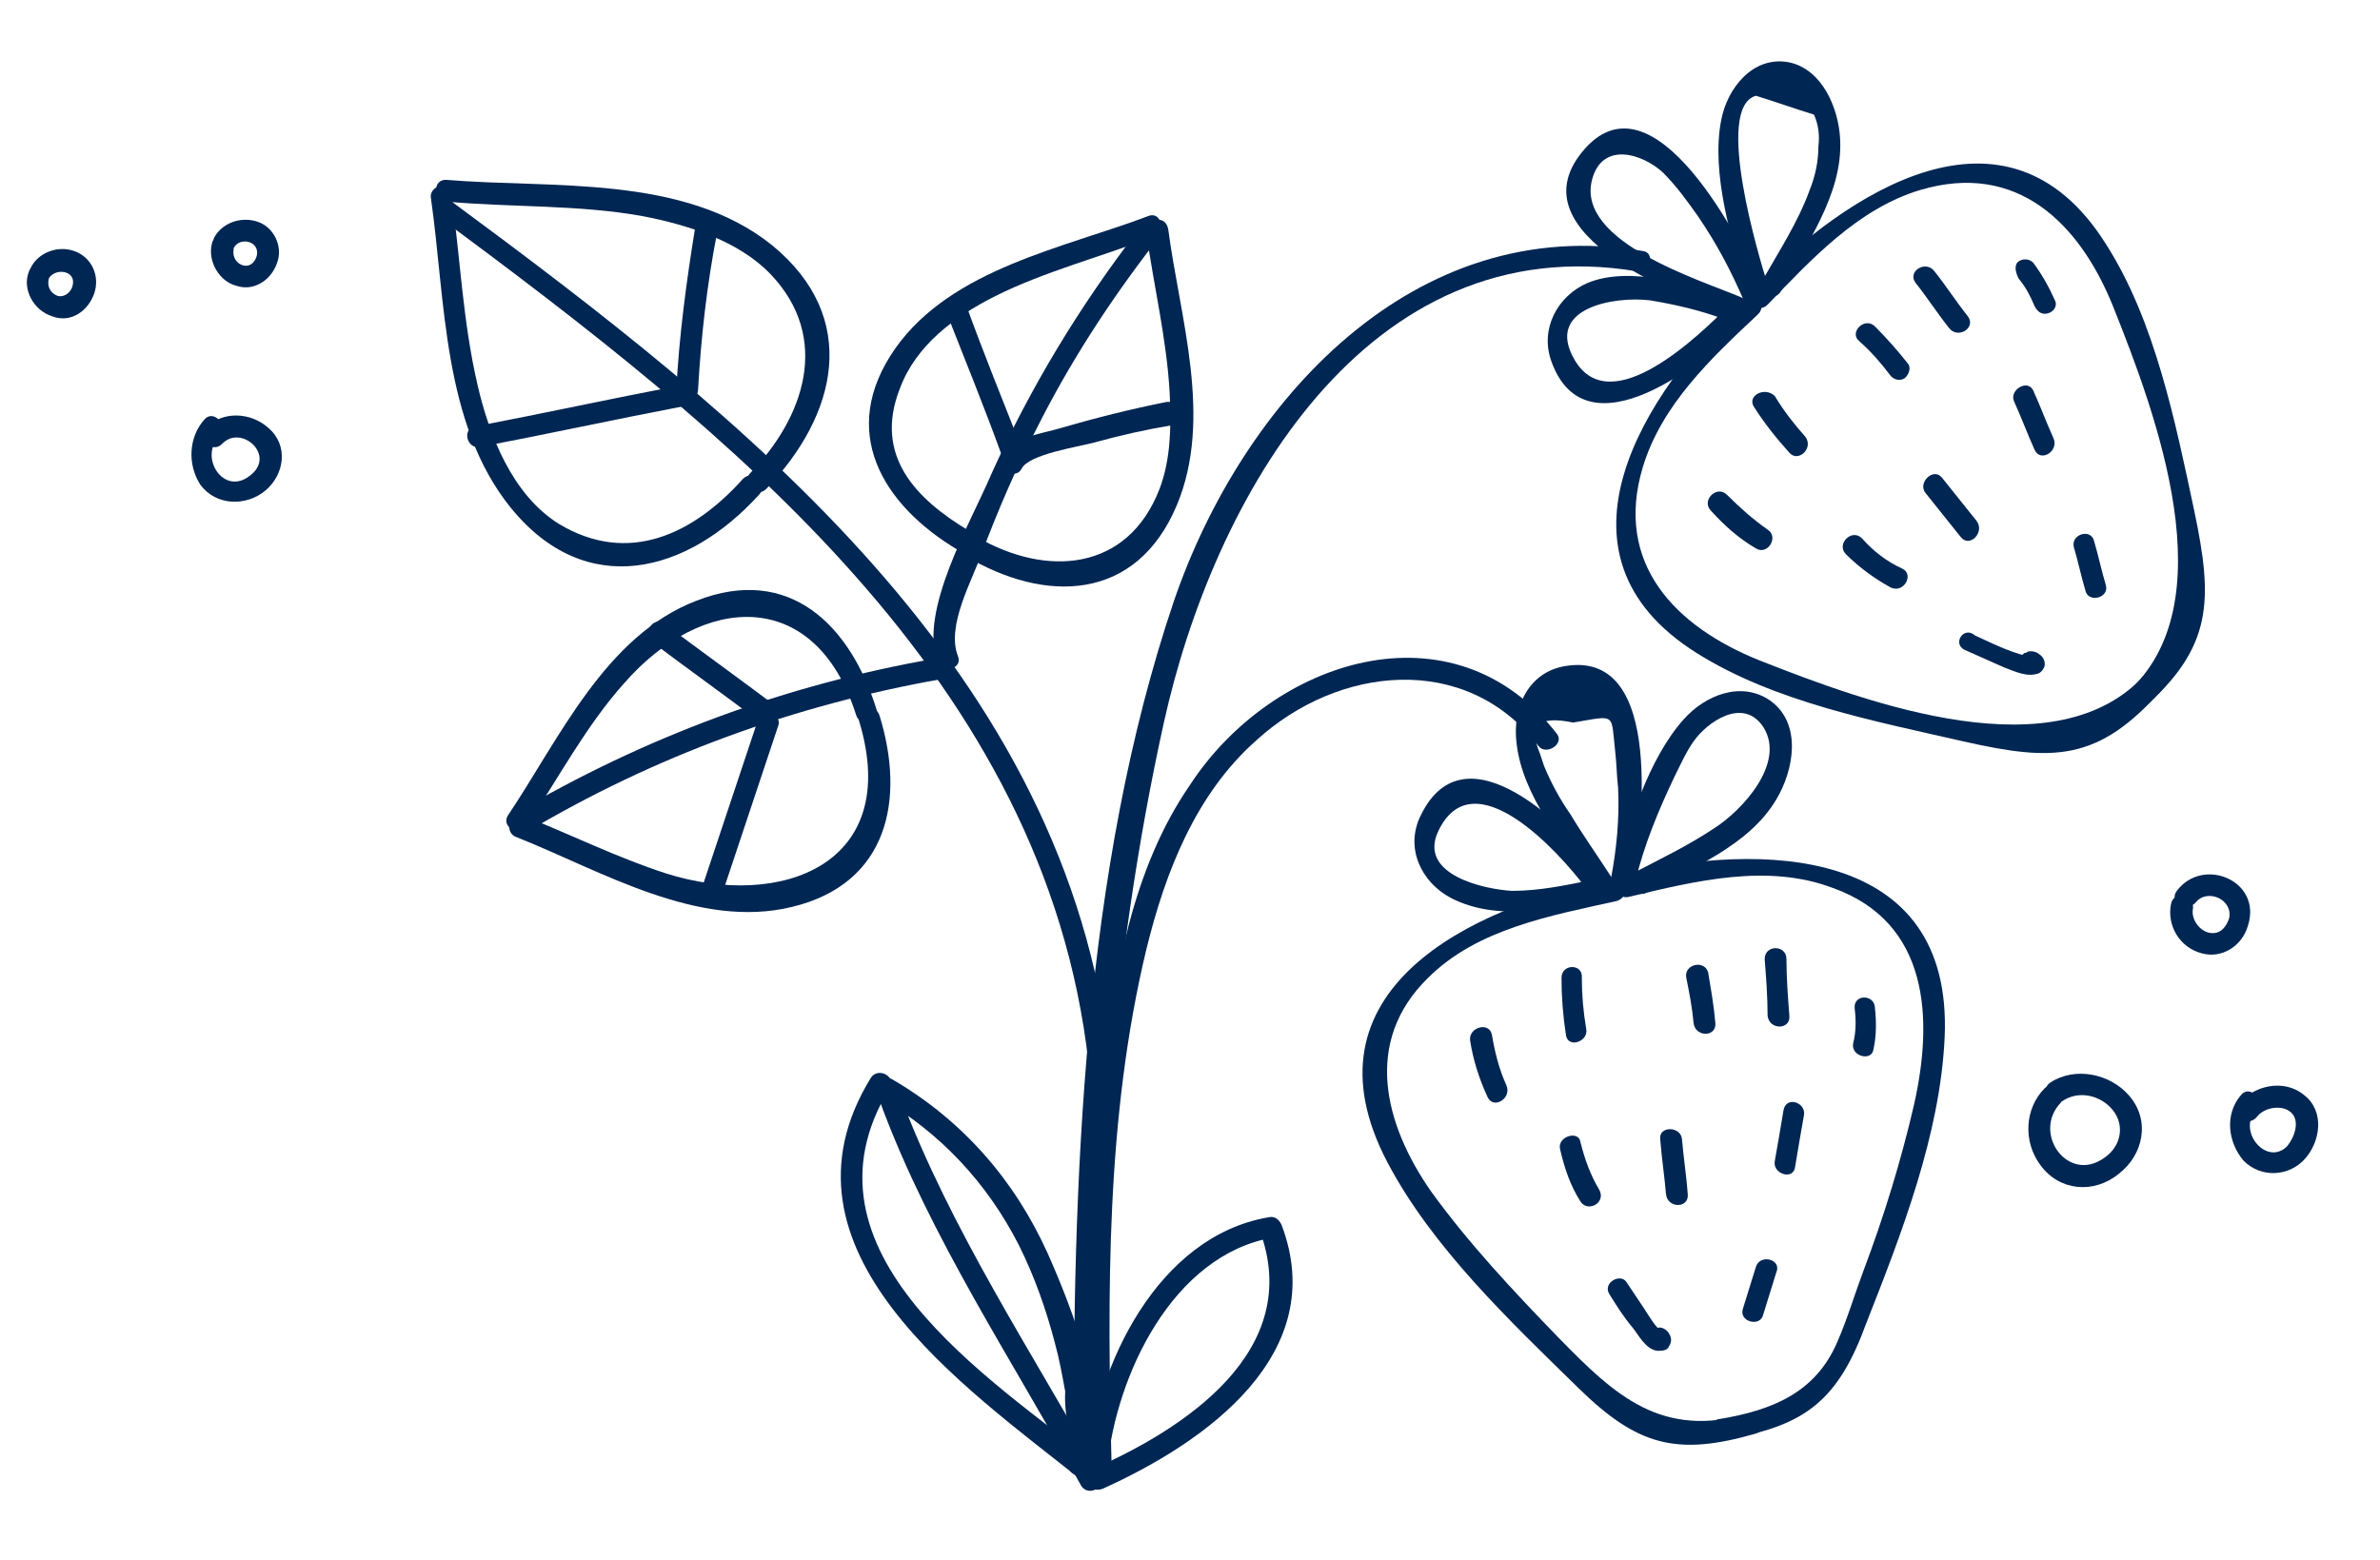
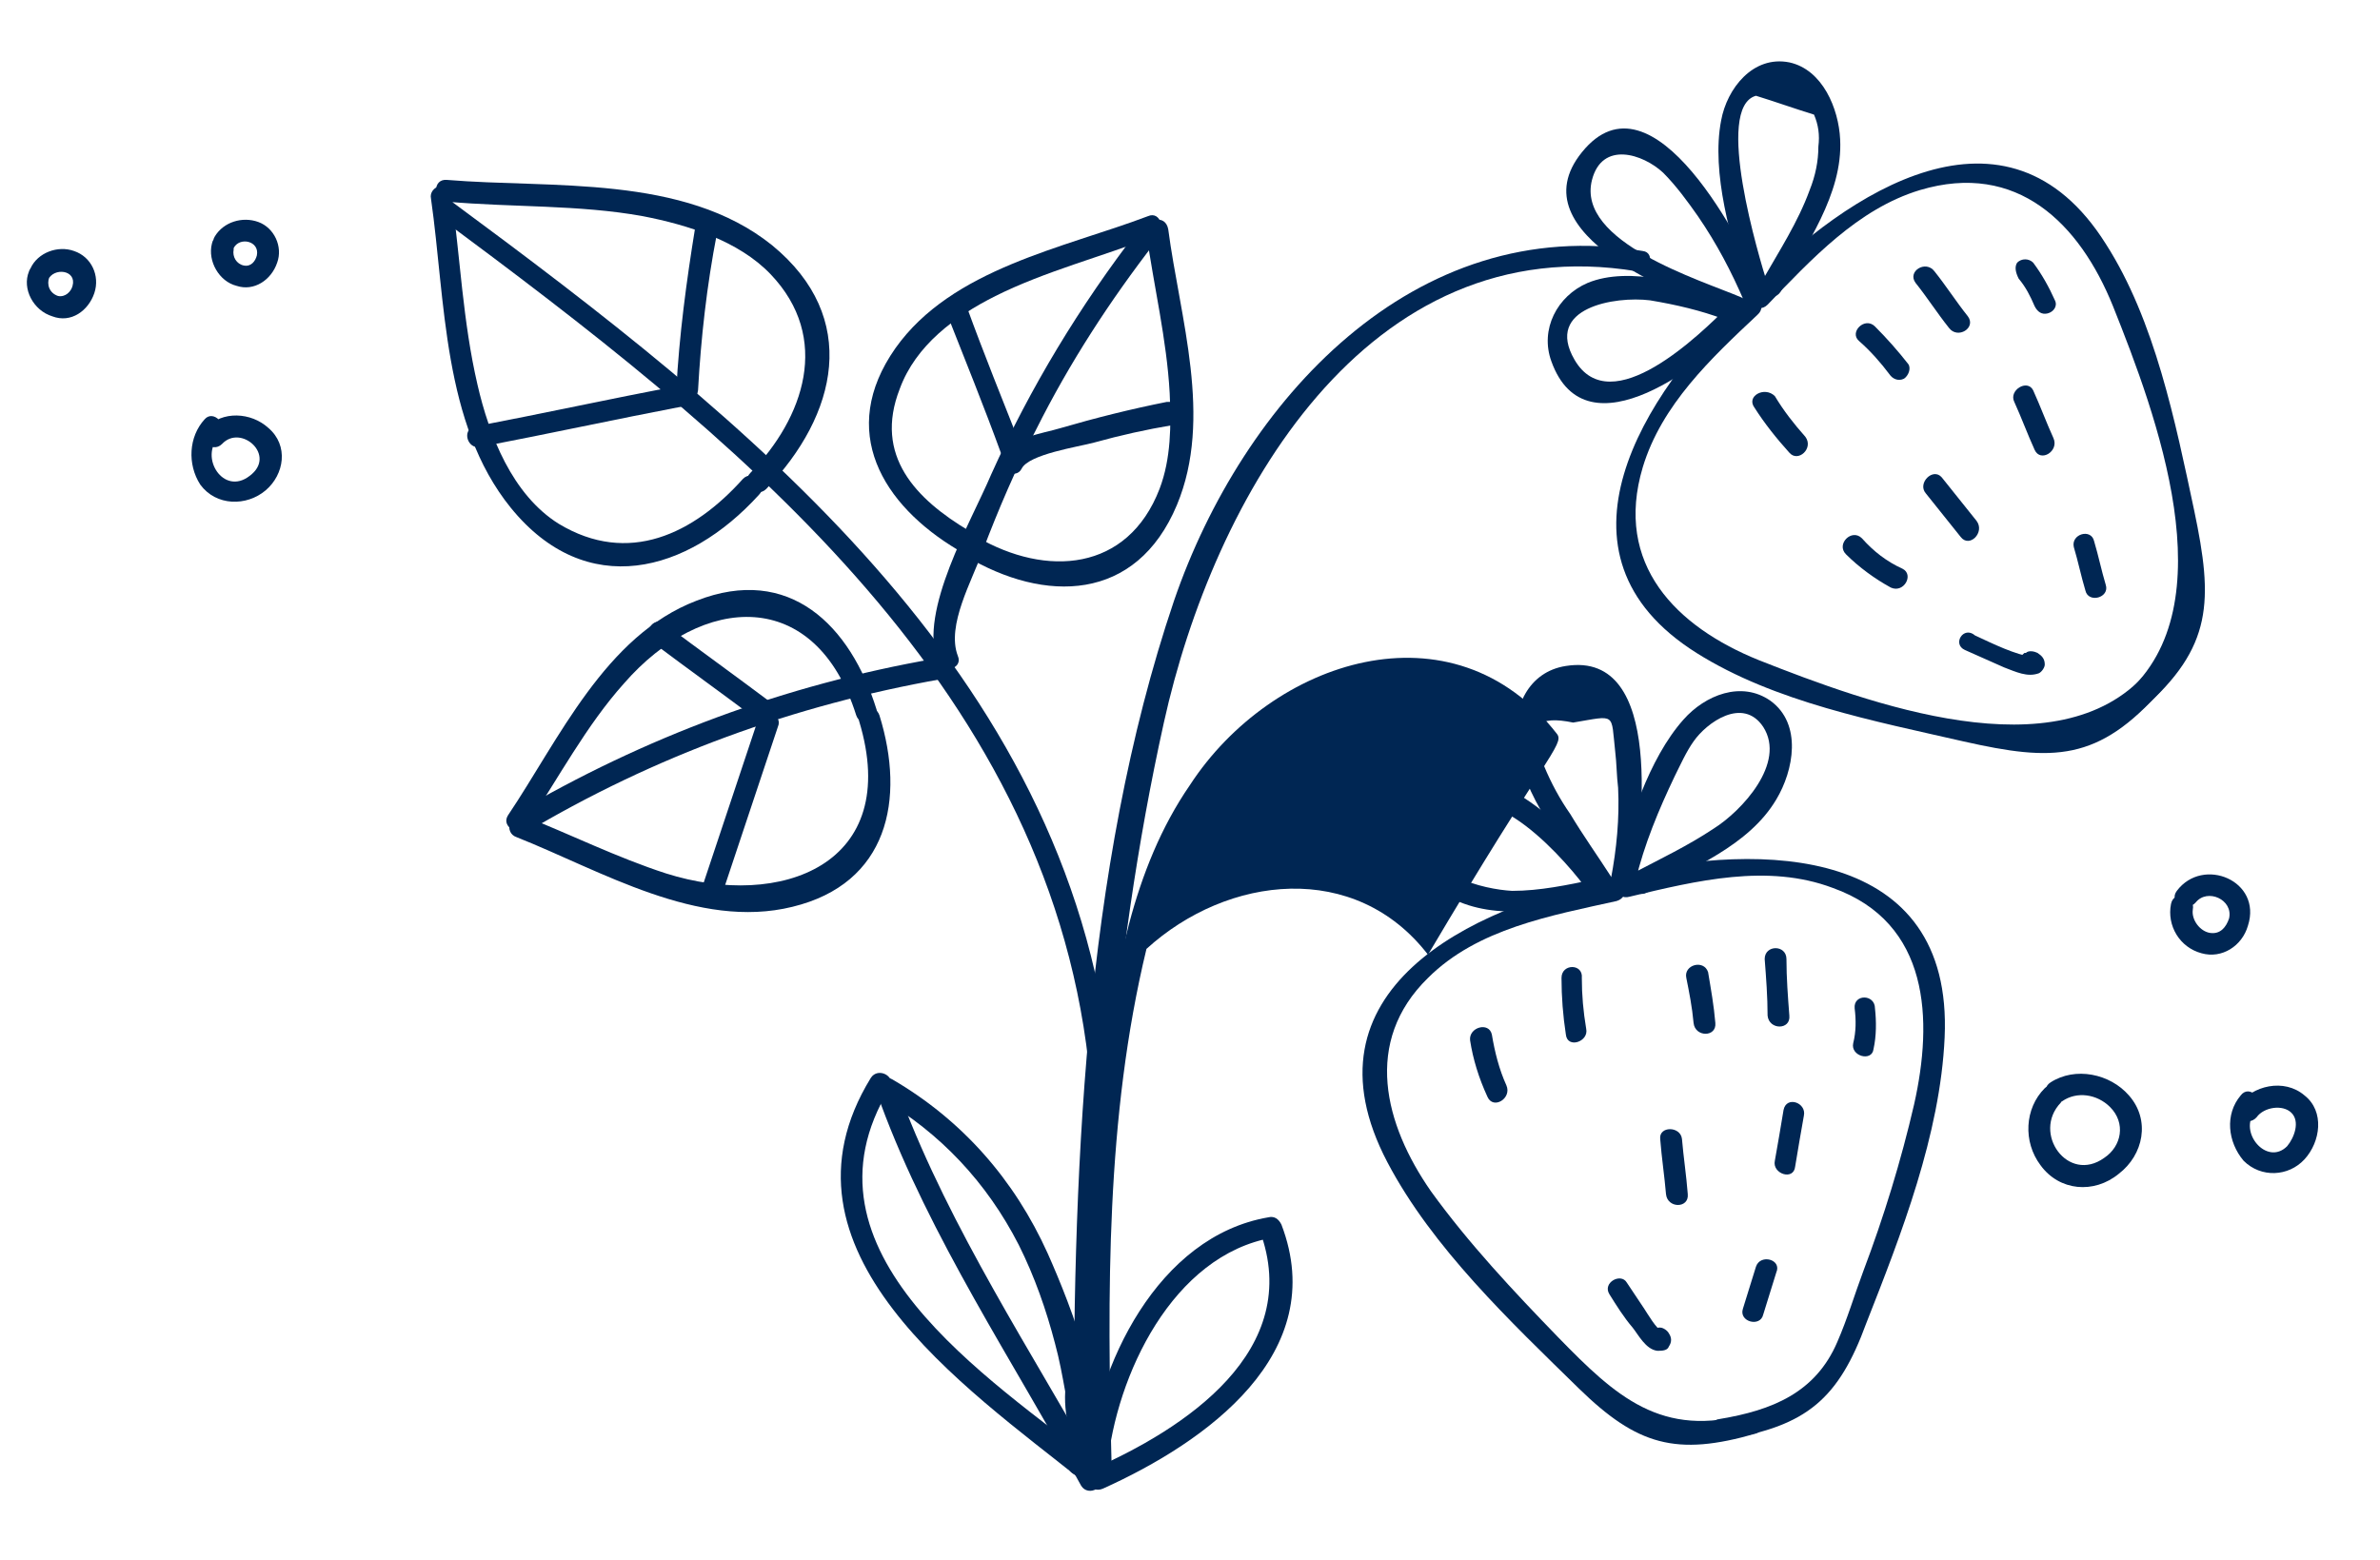
<svg xmlns="http://www.w3.org/2000/svg" id="Слой_1" x="0px" y="0px" viewBox="0 0 164 107.5" style="enable-background:new 0 0 164 107.5;" xml:space="preserve">
  <g>
    <g>
      <g>
        <g>
          <path style="fill:#002653;" d="M112.3,61.8c4.6-1.1,9.5-2.3,14-0.6c6.7,2.4,6.9,9.1,5.6,14.9c-0.9,3.9-2.1,7.8-3.5,11.5 c-0.6,1.6-1.1,3.3-1.8,4.9c-1.5,3.5-4.5,4.7-8.1,5.3c-1,0.1-0.5,1.6,0.4,1.4c5.6-0.9,7.8-2.8,9.7-8c2.4-6.1,5.1-13,5.4-19.7 c0.6-13.2-12.6-13.5-22.2-11.2C110.9,60.6,111.3,62.1,112.3,61.8L112.3,61.8z" />
        </g>
        <g>
          <path style="fill:#002653;" d="M111,60.6c-9.7,1.9-21.6,7.7-15.4,19.5c3.1,5.9,8.5,11,13.2,15.6c4,3.9,6.7,4.7,12.2,3.1 c0.9-0.3,0.5-1.7-0.4-1.4c-6.1,1.8-9.3-1.2-13.2-5.2c-3.1-3.2-6.2-6.5-8.8-10.1c-3.2-4.6-4.7-10.3-0.2-14.7 c3.4-3.4,8.5-4.3,13-5.3C112.4,61.8,112,60.4,111,60.6L111,60.6z" />
        </g>
      </g>
      <g>
        <path style="fill:#002653;" d="M127.8,69.5c0.1,0.8,0.1,1.6-0.1,2.4c-0.2,0.9,1.3,1.3,1.4,0.4c0.2-0.9,0.2-1.9,0.1-2.8 C129.2,68.5,127.7,68.5,127.8,69.5L127.8,69.5z" />
      </g>
      <g>
        <path style="fill:#002653;" d="M121.6,66.1c0.1,1.3,0.2,2.6,0.2,3.9c0.1,1,1.6,1,1.5,0c-0.1-1.3-0.2-2.6-0.2-3.9 C123.1,65.1,121.6,65.1,121.6,66.1L121.6,66.1z" />
      </g>
      <g>
        <path style="fill:#002653;" d="M122.9,76.5c-0.2,1.2-0.4,2.4-0.6,3.5c-0.2,0.9,1.3,1.4,1.4,0.4c0.2-1.2,0.4-2.4,0.6-3.5 C124.5,76,123.1,75.5,122.9,76.5L122.9,76.5z" />
      </g>
      <g>
        <path style="fill:#002653;" d="M116.2,67.4c0.2,1,0.4,2,0.5,3.1c0.1,1,1.6,1,1.5,0c-0.1-1.2-0.3-2.3-0.5-3.5 C117.4,66.1,116,66.5,116.2,67.4L116.2,67.4z" />
      </g>
      <g>
        <path style="fill:#002653;" d="M121,87.3c-0.3,1-0.6,1.9-0.9,2.9c-0.3,0.9,1.2,1.3,1.4,0.4c0.3-1,0.6-1.9,0.9-2.9 C122.8,86.8,121.3,86.4,121,87.3L121,87.3z" />
      </g>
      <g>
        <path style="fill:#002653;" d="M114.4,78.5c0.1,1.3,0.3,2.6,0.4,3.8c0.1,1,1.6,1,1.5,0c-0.1-1.3-0.3-2.6-0.4-3.8 C115.8,77.6,114.3,77.6,114.4,78.5L114.4,78.5z" />
      </g>
      <g>
        <path style="fill:#002653;" d="M107.6,67.4c0,1.3,0.1,2.6,0.3,3.9c0.1,1,1.6,0.5,1.4-0.4c-0.2-1.2-0.3-2.3-0.3-3.5 C109.1,66.4,107.6,66.4,107.6,67.4L107.6,67.4z" />
      </g>
      <g>
        <path style="fill:#002653;" d="M101.3,71.7c0.2,1.3,0.6,2.6,1.2,3.9c0.4,0.9,1.7,0.1,1.3-0.8c-0.5-1.1-0.8-2.3-1-3.5 C102.6,70.4,101.2,70.8,101.3,71.7L101.3,71.7z" />
      </g>
      <g>
-         <path style="fill:#002653;" d="M107.5,79.2c0.3,1.3,0.7,2.5,1.4,3.6c0.5,0.8,1.8,0.1,1.3-0.8c-0.6-1-1-2.1-1.3-3.3 C108.8,77.9,107.3,78.3,107.5,79.2L107.5,79.2z" />
-       </g>
+         </g>
      <g>
        <path style="fill:#002653;" d="M110.9,89.2c0.5,0.8,1,1.6,1.6,2.3c0.4,0.5,0.9,1.5,1.7,1.6c0.3,0,0.7,0,0.8-0.3 c0.2-0.3,0.2-0.6,0-0.9c-0.1-0.2-0.4-0.4-0.6-0.4c0,0-0.1,0-0.1,0c-1,0.1-1,1.6,0,1.5c0,0,0.1,0,0.1,0c-0.2-0.1-0.4-0.2-0.6-0.4 c0,0,0,0.1,0,0.1c0-0.3,0-0.5,0-0.8c0,0,0,0.1-0.1,0.1c0.3-0.1,0.6-0.2,0.8-0.3c-0.3,0-1-1.2-1.2-1.5c-0.4-0.6-0.8-1.2-1.2-1.8 C111.7,87.7,110.4,88.4,110.9,89.2L110.9,89.2z" />
      </g>
      <g>
        <path style="fill:#002653;" d="M113.5,61.5c3.1-1.7,7-3.2,8.9-6.4c1.2-2,1.8-5.2-0.4-6.8c-2-1.4-4.5-0.4-6,1.3 c-2.4,2.7-3.8,7.2-4.7,10.7c-0.2,0.9,1.2,1.3,1.4,0.4c0.6-2.5,1.6-4.9,2.7-7.2c0.4-0.8,0.8-1.7,1.3-2.4c0.9-1.3,3.4-3.1,4.8-1 c1.6,2.5-1.5,5.8-3.4,7c-1.8,1.2-3.7,2.1-5.6,3.1C111.9,60.7,112.7,62,113.5,61.5L113.5,61.5z" />
      </g>
      <g>
        <path style="fill:#002653;" d="M112.5,61c0.6-3.6,2.3-16.2-4.6-15.1c-2.6,0.4-3.7,2.9-3.4,5.3c0.4,3.7,3.3,7,5.2,10 c0.5,0.8,1.8,0.1,1.3-0.8c-0.9-1.4-1.9-2.8-2.8-4.3c-0.7-1-1.3-2.1-1.8-3.3c-0.1-0.3-0.2-0.6-0.3-0.9c-0.8-1.9-0.1-2.6,2.3-2.1 c3-0.5,2.6-0.7,2.9,2c0.1,0.8,0.1,1.7,0.2,2.5c0.1,2.1-0.1,4.2-0.5,6.3C110.9,61.6,112.3,62,112.5,61L112.5,61z" />
      </g>
      <g>
        <path style="fill:#002653;" d="M110.5,60.2c-2.3-3-9.5-10.4-12.6-4c-1.1,2.2,0,4.6,2.1,5.7c3.1,1.6,7.1,0.8,10.3,0.1 c0.9-0.2,0.5-1.7-0.4-1.4c-1.9,0.4-3.8,0.8-5.7,0.8c-1.9-0.1-6.5-1.1-5.1-4.1c2.4-5.1,8.3,1.4,10.1,3.8 C109.8,61.8,111.1,61,110.5,60.2L110.5,60.2z" />
      </g>
      <g>
        <g>
          <path style="fill:#002653;" d="M121.8,21c3-3.1,6.2-6.6,10.5-7.9c6.7-2,11,2.3,13.3,8c3,7.5,7.9,20.6,0.9,26.7 c-0.7,0.6,0.3,1.7,1.1,1.1c4.9-4.3,4.9-7.5,3.6-13.7c-1.3-6.1-2.7-13.1-6.1-18.4c-6.8-10.8-17.8-3.6-24.4,3.2 C120.1,20.7,121.1,21.7,121.8,21L121.8,21z" />
        </g>
        <g>
          <path style="fill:#002653;" d="M120.1,20.6c-6.8,6.5-14,17.6-3.2,24.4c5.4,3.4,12.3,4.7,18.4,6.1c6.2,1.4,9.3,1.4,13.7-3.6 c0.6-0.7-0.4-1.8-1.1-1.1c-6.1,6.9-19.1,2.1-26.7-0.9c-5.7-2.3-10-6.6-8-13.3c1.3-4.3,4.7-7.5,7.9-10.5 C121.9,21,120.8,19.9,120.1,20.6L120.1,20.6z" />
        </g>
      </g>
      <g>
        <path style="fill:#002653;" d="M139.1,19.2c0.5,0.6,0.8,1.2,1.1,1.9c0.2,0.4,0.5,0.6,0.9,0.5c0.4-0.1,0.7-0.5,0.5-0.9 c-0.4-0.9-0.9-1.8-1.5-2.6c-0.3-0.3-0.8-0.3-1.1,0C138.8,18.4,138.9,18.8,139.1,19.2L139.1,19.2z" />
      </g>
      <g>
        <path style="fill:#002653;" d="M132,19.5c0.8,1,1.5,2.1,2.3,3.1c0.6,0.8,1.9,0,1.3-0.8c-0.8-1-1.5-2.1-2.3-3.1 C132.7,17.9,131.4,18.7,132,19.5L132,19.5z" />
      </g>
      <g>
        <path style="fill:#002653;" d="M138.8,27.7c0.5,1.1,0.9,2.2,1.4,3.3c0.4,0.9,1.7,0.1,1.3-0.8c-0.5-1.1-0.9-2.2-1.4-3.3 C139.7,26.1,138.4,26.9,138.8,27.7L138.8,27.7z" />
      </g>
      <g>
        <path style="fill:#002653;" d="M128.1,23.5c0.8,0.7,1.5,1.5,2.1,2.3c0.2,0.3,0.6,0.5,1,0.3c0.3-0.2,0.5-0.7,0.3-1 c-0.7-0.9-1.5-1.8-2.3-2.6C128.5,21.8,127.4,22.9,128.1,23.5L128.1,23.5z" />
      </g>
      <g>
        <path style="fill:#002653;" d="M142.9,37.7c0.3,1,0.5,2,0.8,3c0.2,0.9,1.7,0.5,1.4-0.4c-0.3-1-0.5-2-0.8-3 C144.1,36.4,142.7,36.8,142.9,37.7L142.9,37.7z" />
      </g>
      <g>
        <path style="fill:#002653;" d="M132.7,34c0.8,1,1.6,2,2.4,3c0.6,0.8,1.7-0.3,1.1-1.1c-0.8-1-1.6-2-2.4-3 C133.2,32.2,132.1,33.3,132.7,34L132.7,34z" />
      </g>
      <g>
        <path style="fill:#002653;" d="M120.9,28.1c0.7,1.1,1.5,2.1,2.4,3.1c0.6,0.7,1.7-0.3,1.1-1.1c-0.8-0.9-1.5-1.8-2.1-2.8 C121.6,26.6,120.3,27.3,120.9,28.1L120.9,28.1z" />
      </g>
      <g>
-         <path style="fill:#002653;" d="M117.9,35.2c0.9,1,1.9,1.9,3.1,2.6c0.8,0.5,1.6-0.8,0.8-1.3c-1-0.7-1.9-1.5-2.8-2.4 C118.3,33.4,117.2,34.5,117.9,35.2L117.9,35.2z" />
-       </g>
+         </g>
      <g>
        <path style="fill:#002653;" d="M127.2,38.2c0.9,0.9,2,1.7,3.1,2.3c0.9,0.4,1.6-0.9,0.8-1.3c-1.1-0.5-2-1.2-2.8-2.1 C127.6,36.4,126.5,37.5,127.2,38.2L127.2,38.2z" />
      </g>
      <g>
        <path style="fill:#002653;" d="M135.4,44.8c0.9,0.4,1.8,0.8,2.7,1.2c0.8,0.3,1.6,0.7,2.4,0.4c0.2-0.1,0.4-0.4,0.4-0.6 c0-0.4-0.2-0.6-0.5-0.8c-0.2-0.1-0.6-0.2-0.8,0c0,0,0,0-0.1,0c-0.8,0.6,0,1.9,0.8,1.3c0,0,0,0,0.1,0c-0.3,0-0.5,0-0.8,0 c0,0,0.1,0,0.1,0.1c-0.1-0.2-0.2-0.4-0.4-0.6c0,0,0,0.1,0,0.1c0.1-0.2,0.2-0.4,0.4-0.6c-0.1,0-0.1,0-0.2,0.1 c0.2,0,0.4-0.1,0.6-0.1c-1.3-0.2-2.7-0.9-4-1.5C135.3,43.1,134.5,44.4,135.4,44.8L135.4,44.8z" />
      </g>
      <g>
        <path style="fill:#002653;" d="M122.7,20.1c1.7-3.2,4.3-6.7,4.1-10.5c-0.1-2.1-1.2-4.8-3.5-5.3c-2.5-0.5-4.3,1.8-4.7,4 c-0.7,3.6,0.7,8.3,1.8,11.7c0.3,0.9,1.7,0.5,1.4-0.4c-0.6-1.9-3.7-12.2-0.8-13c1.3,0.4,2.7,0.9,4,1.3c0.3,0.7,0.4,1.4,0.3,2.2 c0,1-0.2,2-0.6,3c-0.8,2.2-2.1,4.2-3.3,6.3C120.9,20.2,122.2,20.9,122.7,20.1L122.7,20.1z" />
      </g>
      <g>
        <path style="fill:#002653;" d="M121.5,20.1c-1.3-3.1-7.6-15.7-12.5-9.6c-4.6,5.7,6.9,9.9,10.2,11.3c0.9,0.4,1.6-0.9,0.8-1.3 c-2.8-1.2-11.4-3.8-10.3-8.1c0.7-2.7,3.5-1.8,4.9-0.5c0.9,0.9,1.7,2,2.4,3c1.3,1.9,2.3,3.8,3.2,5.9 C120.6,21.7,121.9,20.9,121.5,20.1L121.5,20.1z" />
      </g>
      <g>
        <path style="fill:#002653;" d="M119.3,20.6c-2.8-1-7-2.3-9.9-1.1c-2.1,0.9-3.3,3.2-2.5,5.4c2.4,6.7,10.7,0,13.3-2.7 c0.7-0.7-0.4-1.8-1.1-1.1c-1.9,1.9-8.1,8-10.6,3.7c-2.1-3.6,2.8-4.4,5.2-4.1c1.8,0.3,3.5,0.7,5.1,1.3 C119.8,22.3,120.2,20.9,119.3,20.6L119.3,20.6z" />
      </g>
      <g>
-         <path style="fill:#002653;" d="M107.3,50.6c-7.2-9.3-19.7-5.1-25.3,3.5C78,59.9,76.8,67.2,76,74c-1.1,9-1.1,18-0.9,27.1 c0,1,1.5,1,1.5,0C76.3,89.2,76.2,77,79,65.4c1.3-5.3,3.4-10.7,7.6-14.4c5.6-5.1,14.4-6.1,19.4,0.4 C106.5,52.1,107.8,51.3,107.3,50.6L107.3,50.6z" />
+         <path style="fill:#002653;" d="M107.3,50.6c-7.2-9.3-19.7-5.1-25.3,3.5C78,59.9,76.8,67.2,76,74c-1.1,9-1.1,18-0.9,27.1 c0,1,1.5,1,1.5,0C76.3,89.2,76.2,77,79,65.4c5.6-5.1,14.4-6.1,19.4,0.4 C106.5,52.1,107.8,51.3,107.3,50.6L107.3,50.6z" />
      </g>
      <g>
        <g>
          <path style="fill:#002653;" d="M79,16.1c0.5,3.6,1.4,7.3,1.6,11c0.1,2.2,0.1,4.5-0.7,6.6c-2.2,5.7-7.8,6.1-12.6,3.3 c-0.8-0.5-1.6,0.8-0.8,1.3c5.5,3.3,11.8,3.2,14.6-3.5c2.5-6,0.2-12.9-0.6-19C80.3,14.7,78.9,15.1,79,16.1L79,16.1z" />
        </g>
        <g>
          <path style="fill:#002653;" d="M79.1,14.9c-5.8,2.2-13.5,3.6-17.4,9.1c-4,5.7-0.9,10.8,4.3,13.9c0.8,0.5,1.6-0.8,0.8-1.3 c-3.7-2.2-6.6-5.2-4.8-9.8c1.1-3,3.8-5,6.6-6.4c3.4-1.7,7.3-2.7,10.9-4.1C80.4,16,80,14.5,79.1,14.9L79.1,14.9z" />
        </g>
      </g>
      <g>
        <g>
          <path style="fill:#002653;" d="M36.3,56.9c2.2-3.3,4.1-6.9,6.7-9.8c5.4-6.2,13.2-6.7,16,2.2c0.3,0.9,1.7,0.5,1.4-0.4 c-1.8-5.8-6-10-12.4-7.5c-6.3,2.4-9.5,9.6-13,14.8C34.5,57,35.8,57.7,36.3,56.9L36.3,56.9z" />
        </g>
        <g>
          <path style="fill:#002653;" d="M35.6,57.7c5.8,2.3,12.5,6.4,19,4.8c6.6-1.6,7.8-7.4,6-13.2c-0.3-0.9-1.7-0.5-1.4,0.4 c3,9.9-5.4,13-13.3,10.5c-3.4-1.1-6.6-2.7-9.9-4C35.1,56,34.7,57.4,35.6,57.7L35.6,57.7z" />
        </g>
      </g>
      <g>
        <g>
          <path style="fill:#002653;" d="M30.8,13.9c4.5,0.4,9.1,0.2,13.5,1c3.1,0.6,6.6,1.7,8.8,4c4.2,4.4,2.3,9.9-1.4,13.7 c-0.7,0.7,0.4,1.8,1.1,1.1c4.9-5.1,6.5-11.8,0.4-16.8C47.1,12,38,13,30.8,12.4C29.8,12.3,29.8,13.8,30.8,13.9L30.8,13.9z" />
        </g>
        <g>
          <path style="fill:#002653;" d="M29.7,13.7c1,7,0.8,15.5,5.5,21.3c5.2,6.4,12.2,4.5,17.1-0.9c0.7-0.7-0.4-1.8-1.1-1.1 c-3.4,3.8-7.9,6-12.7,3.1c-3.2-2-4.8-6.1-5.6-9.6c-1-4.3-1.2-8.8-1.8-13.2C31,12.4,29.5,12.8,29.7,13.7L29.7,13.7z" />
        </g>
      </g>
      <g>
        <path style="fill:#002653;" d="M113.2,17.3c-15.8-2.7-27.6,10.4-32.3,24.1c-6.3,18.6-7,40.2-6.9,59.7c0,1,1.5,1,1.5,0 c-0.1-17.1,1-34.6,4.7-51.3c3.4-15.4,13.9-34.2,32.6-31.1C113.7,18.9,114.1,17.4,113.2,17.3L113.2,17.3z" />
      </g>
      <g>
        <path style="fill:#002653;" d="M30.3,15C50.1,29.7,72,46.8,75,73.2c0.1,0.9,1.6,1,1.5,0c-3-27-25.2-44.4-45.5-59.4 C30.2,13.2,29.5,14.5,30.3,15L30.3,15z" />
      </g>
      <g>
        <path style="fill:#002653;" d="M78.4,15.9c-4,5.2-7.4,10.8-10.1,16.8c-1.4,3.3-5,9.4-3.7,12.9c0.3,0.9,1.8,0.5,1.4-0.4 c-0.8-2.1,1-5.2,1.7-7.2c1.1-2.9,2.3-5.7,3.7-8.4c2.3-4.6,5.1-8.9,8.2-12.9C80.3,15.9,79,15.1,78.4,15.9L78.4,15.9z" />
      </g>
      <g>
        <path style="fill:#002653;" d="M64.4,45.4c-10.3,1.8-20,5.4-29,10.7c-0.8,0.5-0.1,1.8,0.8,1.3c8.9-5.3,18.5-8.8,28.7-10.6 C65.8,46.6,65.4,45.2,64.4,45.4L64.4,45.4z" />
      </g>
      <g>
        <path style="fill:#002653;" d="M47.9,15.7c-0.6,3.7-1.1,7.4-1.3,11.2c-0.1,1,1.4,1,1.5,0c0.2-3.6,0.6-7.2,1.3-10.8 C49.5,15.1,48.1,14.7,47.9,15.7L47.9,15.7z" />
      </g>
      <g>
        <path style="fill:#002653;" d="M46.7,26.6c-4.7,0.9-9.3,1.9-14,2.8c-0.9,0.2-0.5,1.6,0.4,1.4c4.7-0.9,9.3-1.9,14-2.8 C48,27.8,47.6,26.4,46.7,26.6L46.7,26.6z" />
      </g>
      <g>
        <path style="fill:#002653;" d="M80.4,27.7c-2.5,0.5-4.9,1.1-7.3,1.8c-1.3,0.4-3.4,0.6-4,2c-0.4,0.9,0.9,1.6,1.3,0.8 c0.5-1,3.9-1.5,5-1.8c1.8-0.5,3.6-0.9,5.4-1.2C81.8,29,81.4,27.6,80.4,27.7L80.4,27.7z" />
      </g>
      <g>
        <path style="fill:#002653;" d="M70.4,30.9c-1.3-3.3-2.6-6.5-3.8-9.8c-0.3-0.9-1.8-0.5-1.4,0.4c1.3,3.3,2.6,6.5,3.8,9.8 C69.3,32.2,70.7,31.8,70.4,30.9L70.4,30.9z" />
      </g>
      <g>
        <path style="fill:#002653;" d="M45,44.3c2.4,1.8,4.9,3.6,7.3,5.4c0.8,0.6,1.5-0.7,0.8-1.3c-2.4-1.8-4.9-3.6-7.3-5.4 C45,42.4,44.2,43.7,45,44.3L45,44.3z" />
      </g>
      <g>
        <path style="fill:#002653;" d="M52.2,49.7c-1.3,3.9-2.6,7.8-3.9,11.7c-0.3,0.9,1.1,1.3,1.4,0.4c1.3-3.9,2.6-7.8,3.9-11.7 C54,49.2,52.5,48.8,52.2,49.7L52.2,49.7z" />
      </g>
      <g>
        <path style="fill:#002653;" d="M73.8,100.4c0,0.1,0,0.1-0.1,0.2c-0.2,0.4-0.1,0.8,0.3,1c0.1,0,0.1,0.1,0.2,0.1 c0.4,0.2,0.9,0,1.1-0.4c1.4-4-1.5-11.3-3.1-14.9c-2.3-5.1-5.9-9.2-10.7-12c-0.8-0.5-1.6,0.8-0.8,1.3c4.1,2.4,7.3,5.8,9.5,10.1 c1.1,2.2,1.9,4.5,2.5,6.8c0.3,1.1,0.5,2.2,0.7,3.3c-0.1,2,0.5,3.8,1.7,5.4C75.5,100.3,74.2,99.6,73.8,100.4L73.8,100.4z" />
      </g>
      <g>
        <path style="fill:#002653;" d="M60,74.3c-7.3,11.9,6.5,21.3,14.5,27.7c0.7,0.6,1.8-0.5,1.1-1.1C68.2,95,54.4,86.3,61.3,75 C61.8,74.2,60.5,73.5,60,74.3L60,74.3z" />
      </g>
      <g>
        <path style="fill:#002653;" d="M76.3,101.1c0.6-6.3,4.5-14.6,11.4-15.8c-0.3-0.2-0.6-0.3-0.9-0.5c3.1,8.3-5.2,13.7-11.6,16.5 c-0.9,0.4-0.1,1.7,0.8,1.3c7.1-3.2,15.7-9.3,12.3-18.2c-0.2-0.4-0.5-0.6-0.9-0.5c-7.6,1.3-11.9,10.2-12.5,17.2 C74.7,102.1,76.2,102.1,76.3,101.1L76.3,101.1z" />
      </g>
      <g>
        <path style="fill:#002653;" d="M60.7,76.1c3.4,9.2,9.1,17.7,13.8,26.3c0.5,0.8,1.8,0.1,1.3-0.8c-4.7-8.4-10.3-16.9-13.7-25.9 C61.8,74.8,60.3,75.2,60.7,76.1L60.7,76.1z" />
      </g>
    </g>
    <g>
      <path style="fill:#002653;" d="M140.9,75c-1.4,1.4-1.5,3.7-0.3,5.3c1.3,1.8,3.7,2,5.4,0.6c1.7-1.3,2.2-3.7,0.7-5.4 c-1.3-1.5-3.7-2-5.4-0.9c-0.8,0.5-0.1,1.8,0.8,1.3c1-0.7,2.4-0.5,3.3,0.4c1.1,1.1,0.8,2.7-0.4,3.5c-2.5,1.8-5-1.7-3-3.8 C142.6,75.3,141.6,74.3,140.9,75L140.9,75z" />
    </g>
    <g>
      <path style="fill:#002653;" d="M149.6,62.3c-0.3,1.5,0.6,3,2.1,3.4c1.4,0.4,2.8-0.5,3.2-1.9c1-3.1-3.1-4.8-4.9-2.4 c-0.6,0.8,0.7,1.5,1.3,0.8c0.8-1,2.6-0.2,2.3,1.1c-0.2,0.6-0.6,1.1-1.3,1c-0.7-0.1-1.3-0.9-1.2-1.6 C151.3,61.7,149.8,61.3,149.6,62.3L149.6,62.3z" />
    </g>
    <g>
      <path style="fill:#002653;" d="M154.4,75.5c-1.1,1.3-0.9,3.2,0.2,4.5c1.2,1.2,3.1,1.1,4.2-0.1c1.1-1.2,1.4-3.3,0-4.4 c-1.4-1.2-3.6-0.7-4.6,0.7c-0.6,0.8,0.7,1.5,1.3,0.8c0.5-0.7,1.8-0.9,2.4-0.3c0.6,0.6,0.2,1.7-0.3,2.3c-1.4,1.4-3.4-1-2.2-2.4 C156.1,75.8,155,74.7,154.4,75.5L154.4,75.5z" />
    </g>
    <g>
      <path style="fill:#002653;" d="M14.6,16.8c-0.3,1.2,0.5,2.6,1.7,2.9c1.2,0.4,2.4-0.4,2.8-1.6c0.4-1.1-0.2-2.4-1.3-2.8 c-1.1-0.4-2.4,0-3,1c-0.5,0.8,0.8,1.6,1.3,0.8c0.4-0.8,1.8-0.5,1.6,0.5c-0.1,0.4-0.4,0.8-0.9,0.7c-0.5-0.1-0.8-0.6-0.7-1.1 C16.2,16.2,14.8,15.8,14.6,16.8L14.6,16.8z" />
    </g>
    <g>
      <path style="fill:#002653;" d="M14.1,28.9c-1.1,1.2-1.2,3.1-0.3,4.5c1.1,1.5,3.2,1.5,4.5,0.4c1.3-1.1,1.6-3.1,0.2-4.3 c-1.2-1.1-3.2-1.2-4.3,0c-0.7,0.7,0.4,1.8,1.1,1.1c1.3-1.4,3.8,0.8,1.9,2.2c-1.8,1.4-3.5-1.3-2.1-2.7 C15.8,29.3,14.7,28.2,14.1,28.9L14.1,28.9z" />
    </g>
    <g>
      <path style="fill:#002653;" d="M3.3,19.3c0.4-0.9,2-0.7,1.7,0.4c-0.1,0.4-0.5,0.8-1,0.7c-0.6-0.2-0.8-0.8-0.6-1.3 c0.3-0.9-1.1-1.3-1.4-0.4c-0.5,1.2,0.3,2.7,1.6,3.1c1.3,0.5,2.5-0.4,2.9-1.6c0.4-1.2-0.2-2.5-1.4-2.9c-1.1-0.4-2.5,0.1-3,1.2 C1.5,19.4,2.8,20.2,3.3,19.3L3.3,19.3z" />
    </g>
  </g>
</svg>